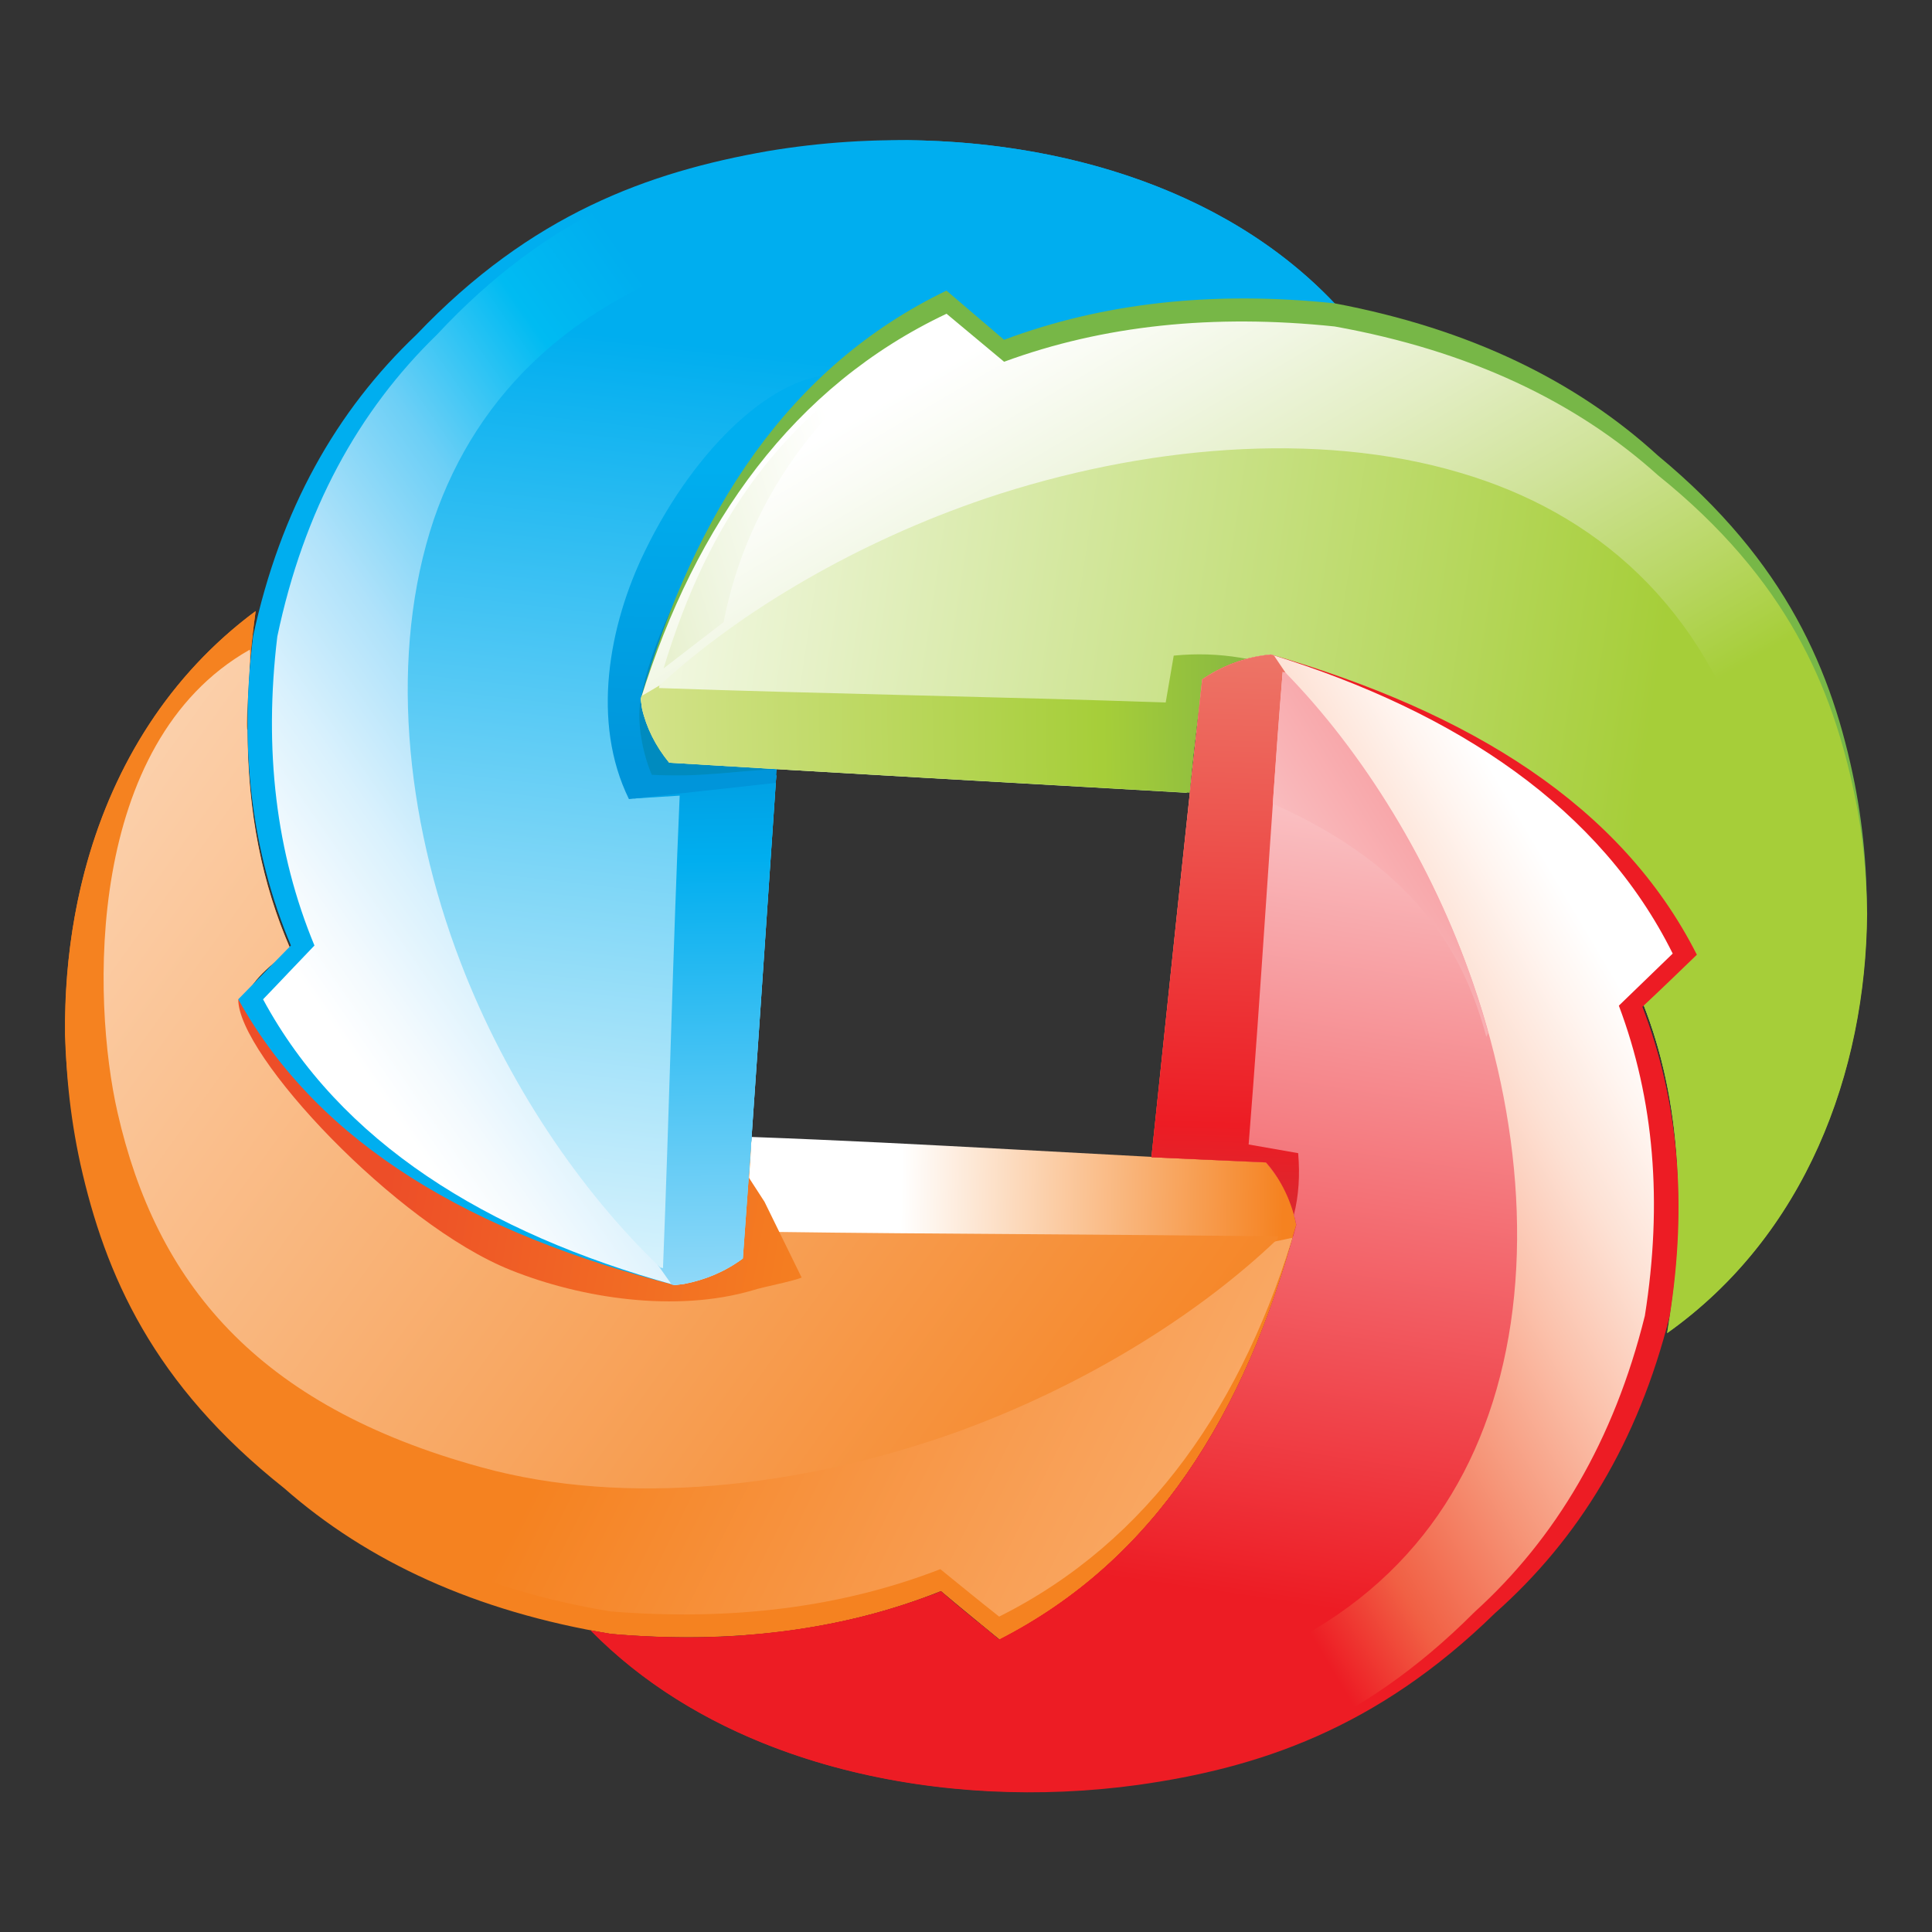
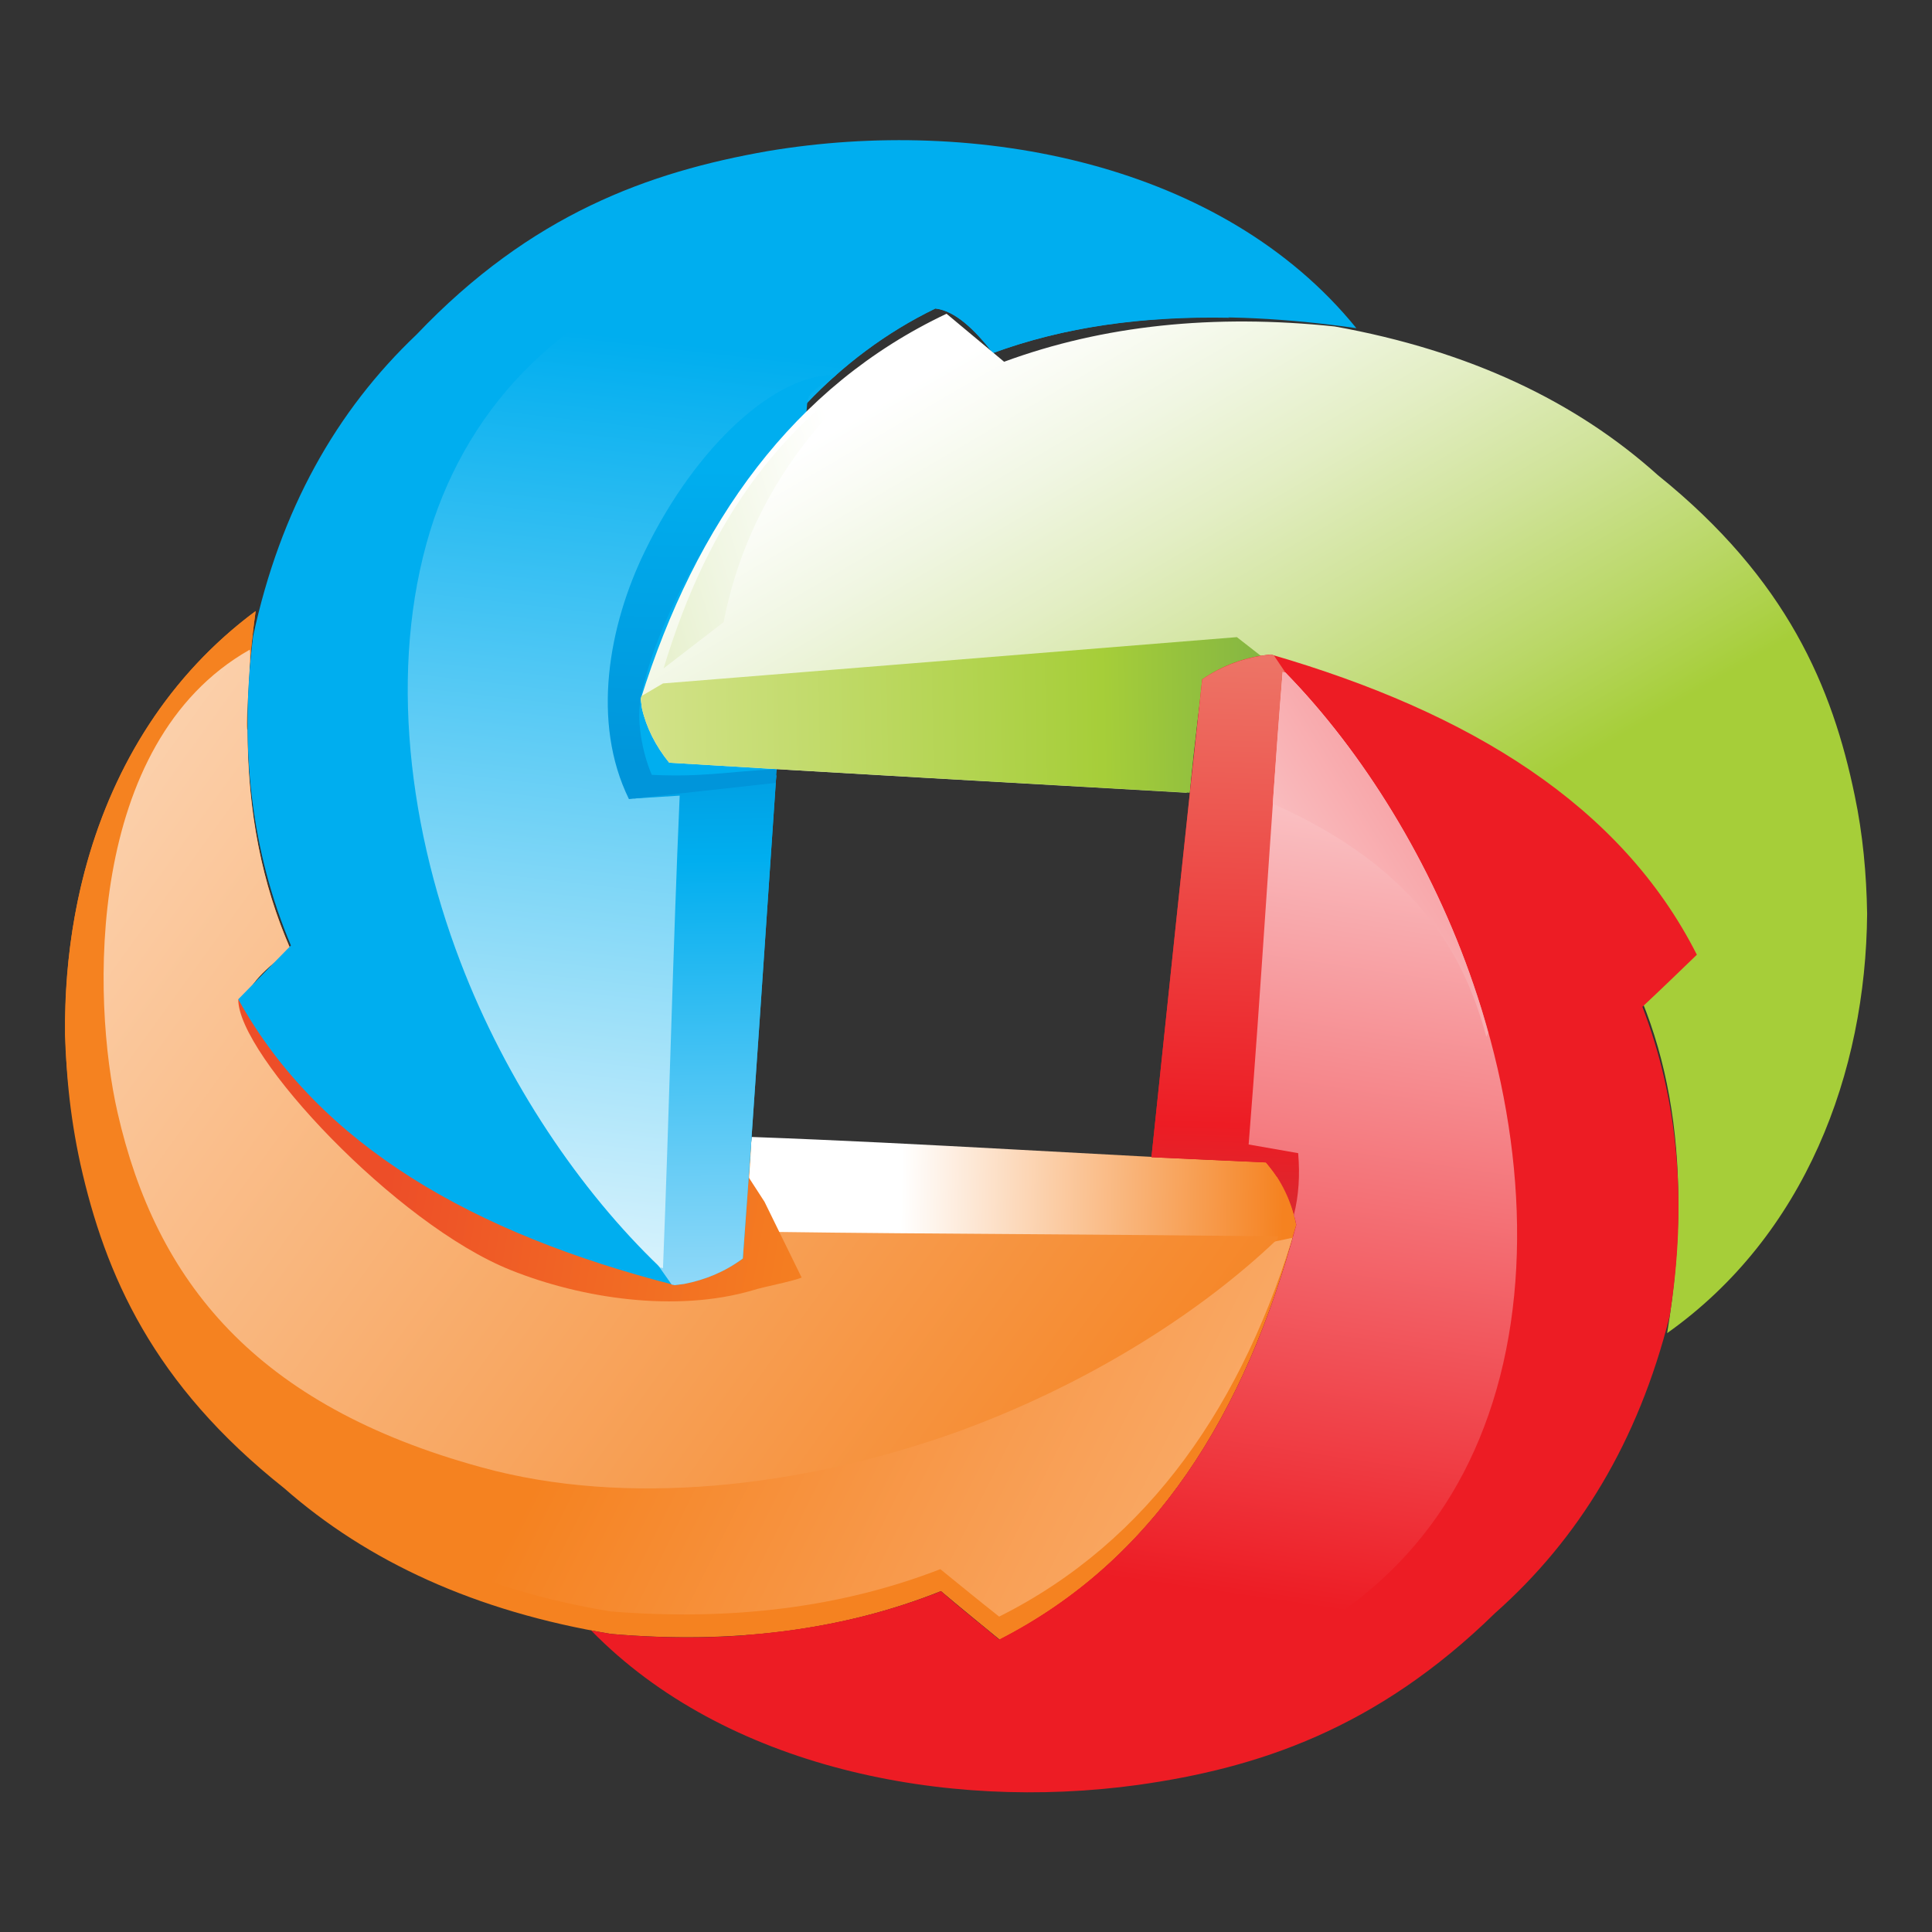
<svg xmlns="http://www.w3.org/2000/svg" width="119" height="119" viewBox="0 0 119 119" fill="none">
  <rect x="0" y="0" width="119" height="119" fill="#333333" stroke="none" />
  <path fill-rule="evenodd" clip-rule="evenodd" d="M46.06 70.316C56.775 70.744 67.452 71.136 77.977 71.599C79.006 72.739 79.579 74.022 79.845 75.448C76.717 87.099 71.112 96.115 61.58 100.997C60.36 100 59.139 99.001 57.957 98.004C51.894 100.427 45.107 101.283 37.632 100.641C29.281 99.251 22.646 96.186 17.499 91.661C9.414 85.247 6.478 78.512 4.953 71.705C2.322 59.697 5.068 45.55 15.745 37.64C14.64 45.551 15.25 52.571 17.919 58.522C16.393 59.59 15.174 60.731 15.059 61.871C16.737 64.758 18.948 67.074 21.466 69.105C27.223 73.702 34.582 76.338 40.989 78.37C42.401 78.477 43.811 78.477 45.222 78.299C45.794 77.194 45.908 73.595 46.06 70.316Z" fill="#F58220" />
  <path fill-rule="evenodd" clip-rule="evenodd" d="M46.061 70.316C56.776 70.744 67.453 71.136 77.978 71.599C78.854 72.597 79.426 73.702 79.731 74.914L79.846 75.448C76.643 86.388 70.809 94.94 61.542 99.573C60.322 98.611 59.102 97.613 57.919 96.651C51.856 99.002 45.069 99.858 37.595 99.252C21.619 96.651 8.348 86.031 4.917 70.958C4.383 68.607 4.078 66.183 4.002 63.76C3.887 53.889 7.395 43.839 15.746 37.64C15.365 40.456 15.174 43.127 15.251 45.694C15.327 50.255 16.166 54.389 17.767 58.165C16.318 59.198 15.175 60.268 15.06 61.336L15.136 61.479C15.099 61.622 15.06 61.764 15.06 61.871C16.738 64.758 18.949 67.074 21.467 69.105C27.224 73.702 34.584 76.338 40.99 78.37C42.402 78.477 43.812 78.477 45.223 78.299C45.795 77.194 45.909 73.595 46.061 70.316Z" fill="url(#paint0_linear_1921_68377)" />
  <path fill-rule="evenodd" clip-rule="evenodd" d="M46.289 70.03C57.004 70.422 67.453 71.135 77.977 71.598C78.853 72.596 79.425 73.701 79.731 74.913L79.845 75.448L79.807 76.196L78.472 76.481L43.2 80.009L41.065 78.37C41.865 78.441 44.687 78.477 45.22 78.299C45.794 77.194 46.137 73.273 46.289 70.03Z" fill="url(#paint1_linear_1921_68377)" />
  <path fill-rule="evenodd" clip-rule="evenodd" d="M15.25 44.945C15.25 49.933 16.126 54.459 17.919 58.522C16.394 59.59 15.174 60.731 15.059 61.871C16.737 64.758 18.949 67.074 21.466 69.105C26.614 73.203 33.097 75.697 38.968 77.728C41.714 78.654 44.916 78.868 47.777 78.477L47.51 75.876C57.692 76.018 68.559 76.018 78.74 76.161C78.664 76.232 78.702 76.268 78.664 76.339C73.745 81.043 66.652 85.426 58.836 88.241C49.302 91.626 38.587 92.838 29.664 90.38C15.708 86.565 9.606 78.904 7.242 68.534C5.641 61.55 5.26 45.764 15.364 40.027C15.555 39.92 15.059 45.016 15.25 44.945Z" fill="url(#paint2_linear_1921_68377)" />
  <path fill-rule="evenodd" clip-rule="evenodd" d="M14.676 61.551C25.125 71.387 29.853 69.427 44.458 69.961L47.089 74.023L49.376 78.691C48.766 78.941 47.011 79.262 46.364 79.475C41.635 80.865 35.801 79.975 31.454 78.228C24.4 75.413 14.639 64.972 14.676 61.551Z" fill="url(#paint3_linear_1921_68377)" />
  <path fill-rule="evenodd" clip-rule="evenodd" d="M23.22 68.249C23.715 68.713 24.058 69.567 24.745 69.603C31.571 69.924 38.815 69.96 45.641 70.316C45.909 73.381 45.756 74.592 45.68 77.55C44.688 78.013 42.973 78.476 41.218 78.263C34.201 77.301 23.562 71.278 23.22 68.249Z" fill="url(#paint4_linear_1921_68377)" />
  <path fill-rule="evenodd" clip-rule="evenodd" d="M47.814 47.759C47.127 57.772 46.479 67.715 45.754 77.515C44.457 78.441 43.086 78.975 41.56 79.154C29.167 75.982 19.672 70.566 14.676 61.55C15.744 60.446 16.849 59.341 17.918 58.236C15.515 52.535 14.715 46.155 15.592 39.171C17.27 31.403 20.701 25.31 25.658 20.605C32.712 13.193 39.958 10.593 47.28 9.309C60.207 7.135 75.306 10.058 83.543 20.213C75.077 19.001 67.565 19.394 61.159 21.745C60.015 20.284 58.833 19.144 57.613 19.001C54.524 20.498 51.893 22.529 49.719 24.809C44.648 30.084 41.673 36.89 39.347 42.84C39.195 44.159 39.157 45.477 39.31 46.796C40.453 47.367 44.344 47.545 47.814 47.759Z" fill="#00AEEF" />
-   <path fill-rule="evenodd" clip-rule="evenodd" d="M47.815 47.761C47.128 57.774 46.48 67.716 45.755 77.516C44.65 78.335 43.429 78.835 42.133 79.084L41.561 79.156C29.93 75.949 20.931 70.318 16.203 61.552C17.271 60.448 18.3 59.343 19.368 58.238C17.003 52.537 16.24 46.194 17.08 39.209C18.719 31.405 22.075 25.311 26.917 20.608C33.82 13.196 40.951 10.594 48.081 9.311C50.636 8.883 53.229 8.669 55.86 8.634C66.422 8.741 77.099 12.234 83.544 20.215C80.531 19.788 77.672 19.538 74.926 19.538C70.045 19.538 65.583 20.18 61.542 21.605C60.474 20.215 59.368 19.146 58.187 19.003L58.035 19.074C57.883 19.039 57.73 19.039 57.615 19.003C54.526 20.5 51.895 22.532 49.722 24.812C44.651 30.086 41.676 36.892 39.35 42.843C39.198 44.161 39.16 45.479 39.312 46.798C40.455 47.369 44.345 47.547 47.815 47.761Z" fill="url(#paint5_linear_1921_68377)" />
  <path fill-rule="evenodd" clip-rule="evenodd" d="M47.814 47.762C47.127 57.775 46.48 67.717 45.754 77.517C44.649 78.336 43.428 78.836 42.132 79.085L41.56 79.157L41.37 79.121L40.493 77.874L37.557 44.876L39.349 42.916C39.235 43.665 39.12 46.302 39.312 46.8C40.454 47.37 44.344 47.548 47.814 47.762Z" fill="url(#paint6_linear_1921_68377)" />
  <path fill-rule="evenodd" clip-rule="evenodd" d="M75.727 19.573C70.388 19.466 65.508 20.143 61.16 21.747C60.017 20.286 58.834 19.146 57.614 19.003C54.525 20.5 51.894 22.531 49.721 24.811C45.183 29.551 42.361 35.537 40.073 40.953C39.005 43.519 38.739 46.513 39.044 49.185L41.865 49.007C41.446 58.521 41.217 68.607 40.836 78.12C40.76 78.049 40.683 78.12 40.645 78.049C35.727 73.346 31.189 66.645 28.367 59.269C24.935 50.325 23.944 40.24 26.728 31.973C29.359 24.312 35.422 18.004 46.366 15.189C56.584 13.194 66.727 15.118 75.727 19.573Z" fill="url(#paint7_linear_1921_68377)" />
  <path fill-rule="evenodd" clip-rule="evenodd" d="M51.513 23.1C50.864 23.635 49.759 24.026 49.721 24.81L47.776 48.222L38.739 49.22C36.413 44.481 37.481 38.529 39.73 33.933C42.895 27.412 47.852 22.957 51.513 23.1Z" fill="url(#paint8_linear_1921_68377)" />
  <path fill-rule="evenodd" clip-rule="evenodd" d="M50.558 26.453C50.063 26.916 49.147 27.236 49.109 27.878C48.576 34.222 48.385 41.028 47.851 47.371C44.572 47.549 43.313 47.87 40.149 47.727C39.729 46.801 39.157 44.697 39.462 43.059C40.645 36.501 47.317 26.738 50.558 26.453Z" fill="#00AEEF" />
-   <path fill-rule="evenodd" clip-rule="evenodd" d="M50.558 26.453C50.063 26.916 49.147 27.236 49.109 27.878C48.576 34.222 48.385 41.028 47.851 47.371C44.572 47.549 43.313 47.87 40.149 47.727C39.729 46.801 39.157 44.697 39.462 43.059C40.645 36.501 47.317 26.738 50.558 26.453Z" fill="black" fill-opacity="0.2" />
-   <path fill-rule="evenodd" clip-rule="evenodd" d="M73.094 48.83C62.416 48.224 51.739 47.618 41.215 46.977C40.224 45.801 39.652 44.483 39.462 43.058C42.817 31.477 48.613 22.568 58.298 17.9C59.481 18.898 60.663 19.931 61.844 20.929C67.945 18.648 74.733 17.9 82.207 18.684C90.52 20.252 97.079 23.459 102.112 28.056C110.082 34.649 112.865 41.42 114.238 48.261C116.602 60.342 113.513 74.416 102.684 82.114C103.943 74.238 103.486 67.219 100.968 61.232C102.532 60.199 103.752 59.094 103.904 57.918C102.265 55.031 100.129 52.608 97.65 50.541C92.006 45.837 84.723 43.058 78.356 40.92C76.945 40.778 75.534 40.742 74.123 40.92C73.513 41.953 73.36 45.588 73.094 48.83Z" fill="#77B747" />
  <path fill-rule="evenodd" clip-rule="evenodd" d="M73.097 48.83C62.419 48.224 51.742 47.618 41.218 46.977C40.38 45.944 39.807 44.804 39.541 43.628L39.465 43.057C42.859 32.188 48.883 23.779 58.301 19.325C59.484 20.323 60.666 21.285 61.847 22.282C67.948 20.038 74.736 19.325 82.21 20.109C90.523 21.605 97.082 24.741 102.115 29.267C110.085 35.681 112.868 42.344 114.241 49.008C114.736 51.36 114.965 53.819 115.004 56.277C114.928 66.077 111.19 76.091 102.687 82.113C103.145 79.334 103.374 76.626 103.374 74.059C103.374 69.534 102.65 65.364 101.124 61.623C102.611 60.59 103.755 59.556 103.907 58.451L103.831 58.308C103.869 58.166 103.907 58.059 103.907 57.916C102.268 55.03 100.132 52.606 97.653 50.539C92.009 45.836 84.726 43.056 78.359 40.918C76.948 40.776 75.537 40.74 74.126 40.918C73.516 41.953 73.363 45.588 73.097 48.83Z" fill="url(#paint9_linear_1921_68377)" />
  <path fill-rule="evenodd" clip-rule="evenodd" d="M73.287 48.83C62.61 48.224 51.742 47.618 41.218 46.977C40.38 45.944 39.807 44.803 39.541 43.627L39.465 43.056L39.502 42.879L40.837 42.095L76.185 39.244L78.283 40.883C77.481 40.812 74.66 41.596 74.127 41.809C73.934 42.914 73.591 45.623 73.287 48.83Z" fill="url(#paint10_linear_1921_68377)" />
  <path fill-rule="evenodd" clip-rule="evenodd" d="M56.431 20.999C48.271 25.417 43.657 31.974 40.874 41.167L44.573 38.317C46.554 28.055 53.991 22.46 56.431 20.999Z" fill="url(#paint11_linear_1921_68377)" />
-   <path fill-rule="evenodd" clip-rule="evenodd" d="M103.374 74.842C103.45 69.854 102.687 65.328 100.971 61.23C102.535 60.197 103.755 59.092 103.907 57.916C102.268 55.029 100.132 52.606 97.653 50.539C92.62 46.334 86.213 43.697 80.38 41.595C77.634 40.597 75.156 40.098 72.295 40.383L71.8 43.27C61.618 42.914 50.751 42.735 40.57 42.379C40.646 42.308 40.57 42.237 40.646 42.201C45.641 37.604 52.849 33.363 60.742 30.691C70.314 27.485 81.104 26.487 89.951 29.123C98.188 31.546 104.937 37.212 107.988 47.404C110.122 56.954 108.102 66.398 103.374 74.842Z" fill="url(#paint12_linear_1921_68377)" />
  <path fill-rule="evenodd" clip-rule="evenodd" d="M70.923 71.279C71.952 61.443 72.981 51.537 74.049 41.844C75.346 40.953 76.756 40.455 78.282 40.312C90.561 43.876 99.865 49.612 104.517 58.806C103.411 59.875 102.306 60.944 101.162 62.013C103.373 67.75 103.945 74.129 102.839 81.078C100.895 88.811 97.234 94.797 92.086 99.359C84.764 106.521 77.443 108.909 70.084 109.942C58.187 111.581 44.65 108.873 36.413 100.428C36.794 100.499 37.215 100.57 37.633 100.641C44.955 101.283 51.59 100.463 57.538 98.183C58.34 99.145 59.178 99.823 60.093 99.929L60.207 99.894L61.541 100.997C71.112 96.116 76.718 87.1 79.845 75.448C79.731 74.913 79.616 74.415 79.425 73.951C79.425 73.524 79.388 73.132 79.35 72.705C79.198 72.633 78.93 72.526 78.625 72.455C78.435 72.17 78.206 71.884 77.977 71.6C75.651 71.493 73.287 71.386 70.923 71.279Z" fill="#ED1C24" />
-   <path fill-rule="evenodd" clip-rule="evenodd" d="M70.922 71.279C71.951 61.443 72.981 51.537 74.048 41.844C75.192 41.06 76.413 40.597 77.709 40.383L78.281 40.312C89.797 43.876 98.606 49.826 103.029 58.735C101.923 59.804 100.817 60.874 99.712 61.943C101.885 67.715 102.419 74.058 101.314 81.043C99.407 88.74 95.823 94.762 90.827 99.288C83.658 106.485 76.451 108.873 69.282 109.906C66.728 110.263 64.096 110.405 61.465 110.334C52.085 109.978 42.705 106.878 36.375 100.428C36.794 100.499 37.214 100.57 37.633 100.641C44.802 101.283 51.285 100.499 57.158 98.326C57.92 99.181 58.682 99.787 59.522 99.929L59.674 99.858C59.826 99.894 59.979 99.929 60.093 99.929L60.208 99.894L61.542 100.997C71.113 96.116 76.719 87.1 79.846 75.448C79.731 74.913 79.617 74.415 79.427 73.951C79.427 73.524 79.389 73.132 79.351 72.705C79.198 72.633 78.931 72.526 78.626 72.455C78.436 72.17 78.207 71.884 77.978 71.6C75.65 71.493 73.286 71.386 70.922 71.279Z" fill="url(#paint13_linear_1921_68377)" />
  <path fill-rule="evenodd" clip-rule="evenodd" d="M70.923 71.279C71.953 61.443 72.982 51.537 74.05 41.844C75.193 41.06 76.414 40.597 77.71 40.383L78.282 40.312L78.473 40.383L79.312 41.63L81.066 74.699L79.617 76.196C79.693 75.946 79.769 75.697 79.846 75.447C79.578 74.094 78.931 72.668 77.977 71.599C75.651 71.493 73.288 71.386 70.923 71.279Z" fill="url(#paint14_linear_1921_68377)" />
  <path fill-rule="evenodd" clip-rule="evenodd" d="M57.539 98.182C57.768 98.075 57.882 98.04 57.959 98.004C58.302 98.325 59.598 99.394 60.208 99.893L61.543 100.997C71.114 96.115 76.719 87.099 79.846 75.448C79.808 75.234 79.77 75.055 79.693 74.841C79.999 73.63 80.074 72.383 79.96 71.028L76.909 70.493C77.672 61.014 78.244 50.859 79.007 41.38C79.083 41.451 79.121 41.38 79.197 41.451C83.925 46.297 88.197 53.139 90.751 60.622C93.878 69.672 94.526 79.757 91.399 87.918C88.5 95.544 82.248 101.637 71.227 104.131C62.418 105.521 53.763 104.096 45.945 100.71C50.065 100.391 53.916 99.572 57.539 98.182Z" fill="url(#paint15_linear_1921_68377)" />
  <path fill-rule="evenodd" clip-rule="evenodd" d="M78.396 49.505C78.586 46.761 78.777 44.053 79.006 41.38C79.082 41.451 79.12 41.38 79.196 41.451C83.924 46.297 88.195 53.139 90.749 60.622C91.093 61.62 91.398 62.617 91.665 63.615C91.627 63.686 91.588 63.793 91.55 63.864C90.141 58.627 87.128 53.389 78.396 49.505Z" fill="url(#paint16_linear_1921_68377)" />
  <defs>
    <linearGradient id="paint0_linear_1921_68377" x1="40.935" y1="75.441" x2="164.978" y2="137.337" gradientUnits="userSpaceOnUse">
      <stop stop-color="#F58220" />
      <stop offset="0.17" stop-color="#F89B4E" />
      <stop offset="0.397" stop-color="#FCBC85" />
      <stop offset="0.602" stop-color="#FED7B5" />
      <stop offset="0.776" stop-color="#FFEBD9" />
      <stop offset="0.915" stop-color="#FFF8F2" />
      <stop offset="1" stop-color="white" />
    </linearGradient>
    <linearGradient id="paint1_linear_1921_68377" x1="45.377" y1="75.03" x2="79.023" y2="75.659" gradientUnits="userSpaceOnUse">
      <stop stop-color="white" />
      <stop offset="0.3" stop-color="white" />
      <stop offset="1" stop-color="#F58220" />
    </linearGradient>
    <linearGradient id="paint2_linear_1921_68377" x1="-36.818" y1="27.003" x2="66.686" y2="101.71" gradientUnits="userSpaceOnUse">
      <stop stop-color="white" />
      <stop offset="1" stop-color="#F58220" />
    </linearGradient>
    <linearGradient id="paint3_linear_1921_68377" x1="51.75" y1="74.507" x2="24.459" y2="69.882" gradientUnits="userSpaceOnUse">
      <stop stop-color="#F58220" />
      <stop offset="1" stop-color="#ED4E28" />
    </linearGradient>
    <linearGradient id="paint4_linear_1921_68377" x1="23.173" y1="73.283" x2="45.745" y2="73.283" gradientUnits="userSpaceOnUse">
      <stop stop-color="#006FB9" />
      <stop offset="1" stop-color="white" />
    </linearGradient>
    <linearGradient id="paint5_linear_1921_68377" x1="53.795" y1="37.622" x2="19.311" y2="61.586" gradientUnits="userSpaceOnUse">
      <stop stop-color="#00AEEF" />
      <stop offset="0.17" stop-color="#00BBF2" />
      <stop offset="0.397" stop-color="#6CCFF6" />
      <stop offset="0.602" stop-color="#AFE2FA" />
      <stop offset="0.776" stop-color="#D9F1FD" />
      <stop offset="0.915" stop-color="#F3FAFE" />
      <stop offset="1" stop-color="white" />
    </linearGradient>
    <linearGradient id="paint6_linear_1921_68377" x1="42.636" y1="43.71" x2="43.211" y2="78.944" gradientUnits="userSpaceOnUse">
      <stop stop-color="#0095DA" />
      <stop offset="0.26" stop-color="#00AEEF" />
      <stop offset="1" stop-color="#8ED8F8" />
    </linearGradient>
    <linearGradient id="paint7_linear_1921_68377" x1="51.414" y1="22.236" x2="43.715" y2="89.335" gradientUnits="userSpaceOnUse">
      <stop stop-color="#00AEEF" />
      <stop offset="1" stop-color="white" />
    </linearGradient>
    <linearGradient id="paint8_linear_1921_68377" x1="44.629" y1="28.859" x2="44.024" y2="47.406" gradientUnits="userSpaceOnUse">
      <stop stop-color="#00AEEF" />
      <stop offset="1" stop-color="#0095DA" />
    </linearGradient>
    <linearGradient id="paint9_linear_1921_68377" x1="83.807" y1="54.745" x2="63.231" y2="19.509" gradientUnits="userSpaceOnUse">
      <stop stop-color="#A6CE39" />
      <stop offset="0.17" stop-color="#B9D765" />
      <stop offset="0.397" stop-color="#D0E39A" />
      <stop offset="0.602" stop-color="#E3EEC4" />
      <stop offset="0.776" stop-color="#F0F6E2" />
      <stop offset="0.915" stop-color="#FAFCF5" />
      <stop offset="1" stop-color="white" />
    </linearGradient>
    <linearGradient id="paint10_linear_1921_68377" x1="77.709" y1="43.989" x2="40.003" y2="44.694" gradientUnits="userSpaceOnUse">
      <stop stop-color="#85B642" />
      <stop offset="0.26" stop-color="#A6CE39" />
      <stop offset="1" stop-color="#D2E288" />
    </linearGradient>
    <linearGradient id="paint11_linear_1921_68377" x1="12.374" y1="40.806" x2="51.905" y2="28.676" gradientUnits="userSpaceOnUse">
      <stop stop-color="#A6CE39" />
      <stop offset="0.17" stop-color="#B9D765" />
      <stop offset="0.397" stop-color="#D0E39A" />
      <stop offset="0.602" stop-color="#E3EEC4" />
      <stop offset="0.776" stop-color="#F0F6E2" />
      <stop offset="0.915" stop-color="#FAFCF5" />
      <stop offset="1" stop-color="white" />
    </linearGradient>
    <linearGradient id="paint12_linear_1921_68377" x1="100.563" y1="52.278" x2="29.326" y2="41.565" gradientUnits="userSpaceOnUse">
      <stop stop-color="#A6CE39" />
      <stop offset="1" stop-color="white" />
    </linearGradient>
    <linearGradient id="paint13_linear_1921_68377" x1="67.929" y1="79.09" x2="99.582" y2="60.315" gradientUnits="userSpaceOnUse">
      <stop stop-color="#ED1C24" />
      <stop offset="0.17" stop-color="#F16044" />
      <stop offset="0.397" stop-color="#F69679" />
      <stop offset="0.602" stop-color="#FBC1AB" />
      <stop offset="0.776" stop-color="#FDE1D4" />
      <stop offset="0.915" stop-color="#FFF5F0" />
      <stop offset="1" stop-color="white" />
    </linearGradient>
    <linearGradient id="paint14_linear_1921_68377" x1="75.943" y1="74.395" x2="77.046" y2="40.603" gradientUnits="userSpaceOnUse">
      <stop stop-color="#DB282E" />
      <stop offset="0.15" stop-color="#ED1C24" />
      <stop offset="1" stop-color="#ED7466" />
    </linearGradient>
    <linearGradient id="paint15_linear_1921_68377" x1="68.478" y1="97.162" x2="78.354" y2="30.442" gradientUnits="userSpaceOnUse">
      <stop stop-color="#ED1C24" />
      <stop offset="1" stop-color="white" />
    </linearGradient>
    <linearGradient id="paint16_linear_1921_68377" x1="123.383" y1="32.064" x2="65.835" y2="67.618" gradientUnits="userSpaceOnUse">
      <stop stop-color="#ED1C24" />
      <stop offset="1" stop-color="white" />
    </linearGradient>
  </defs>
</svg>